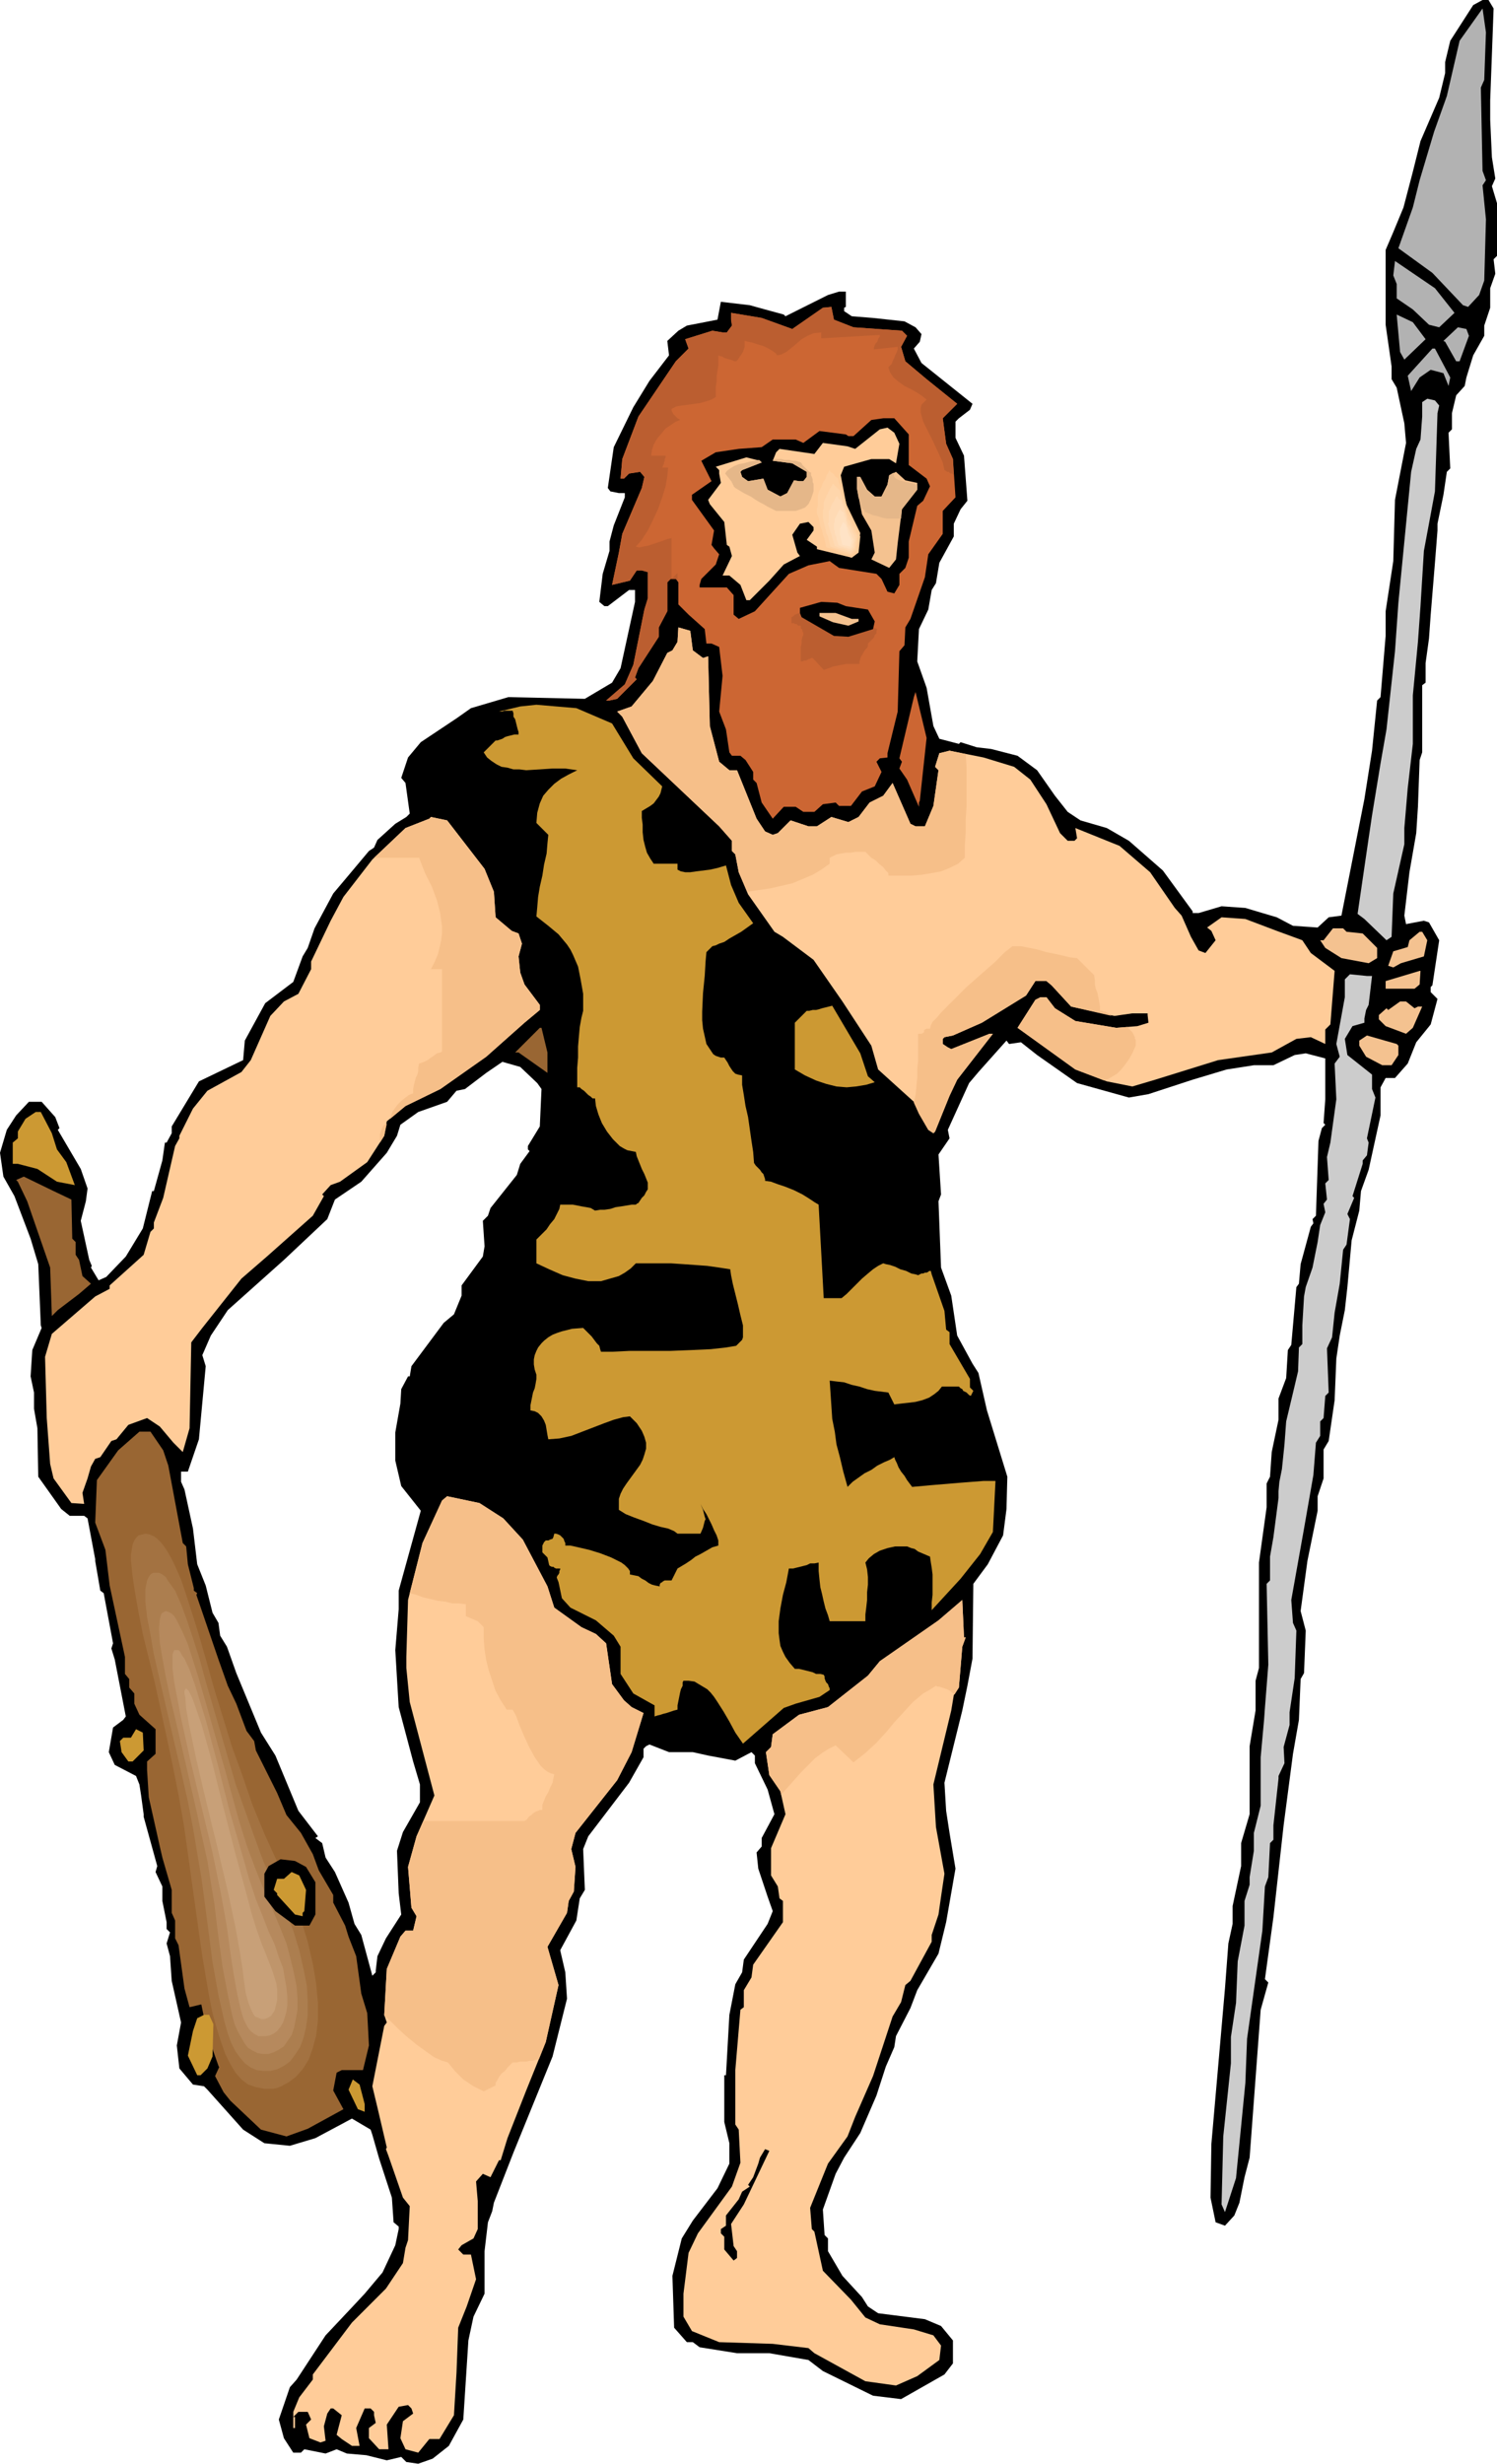
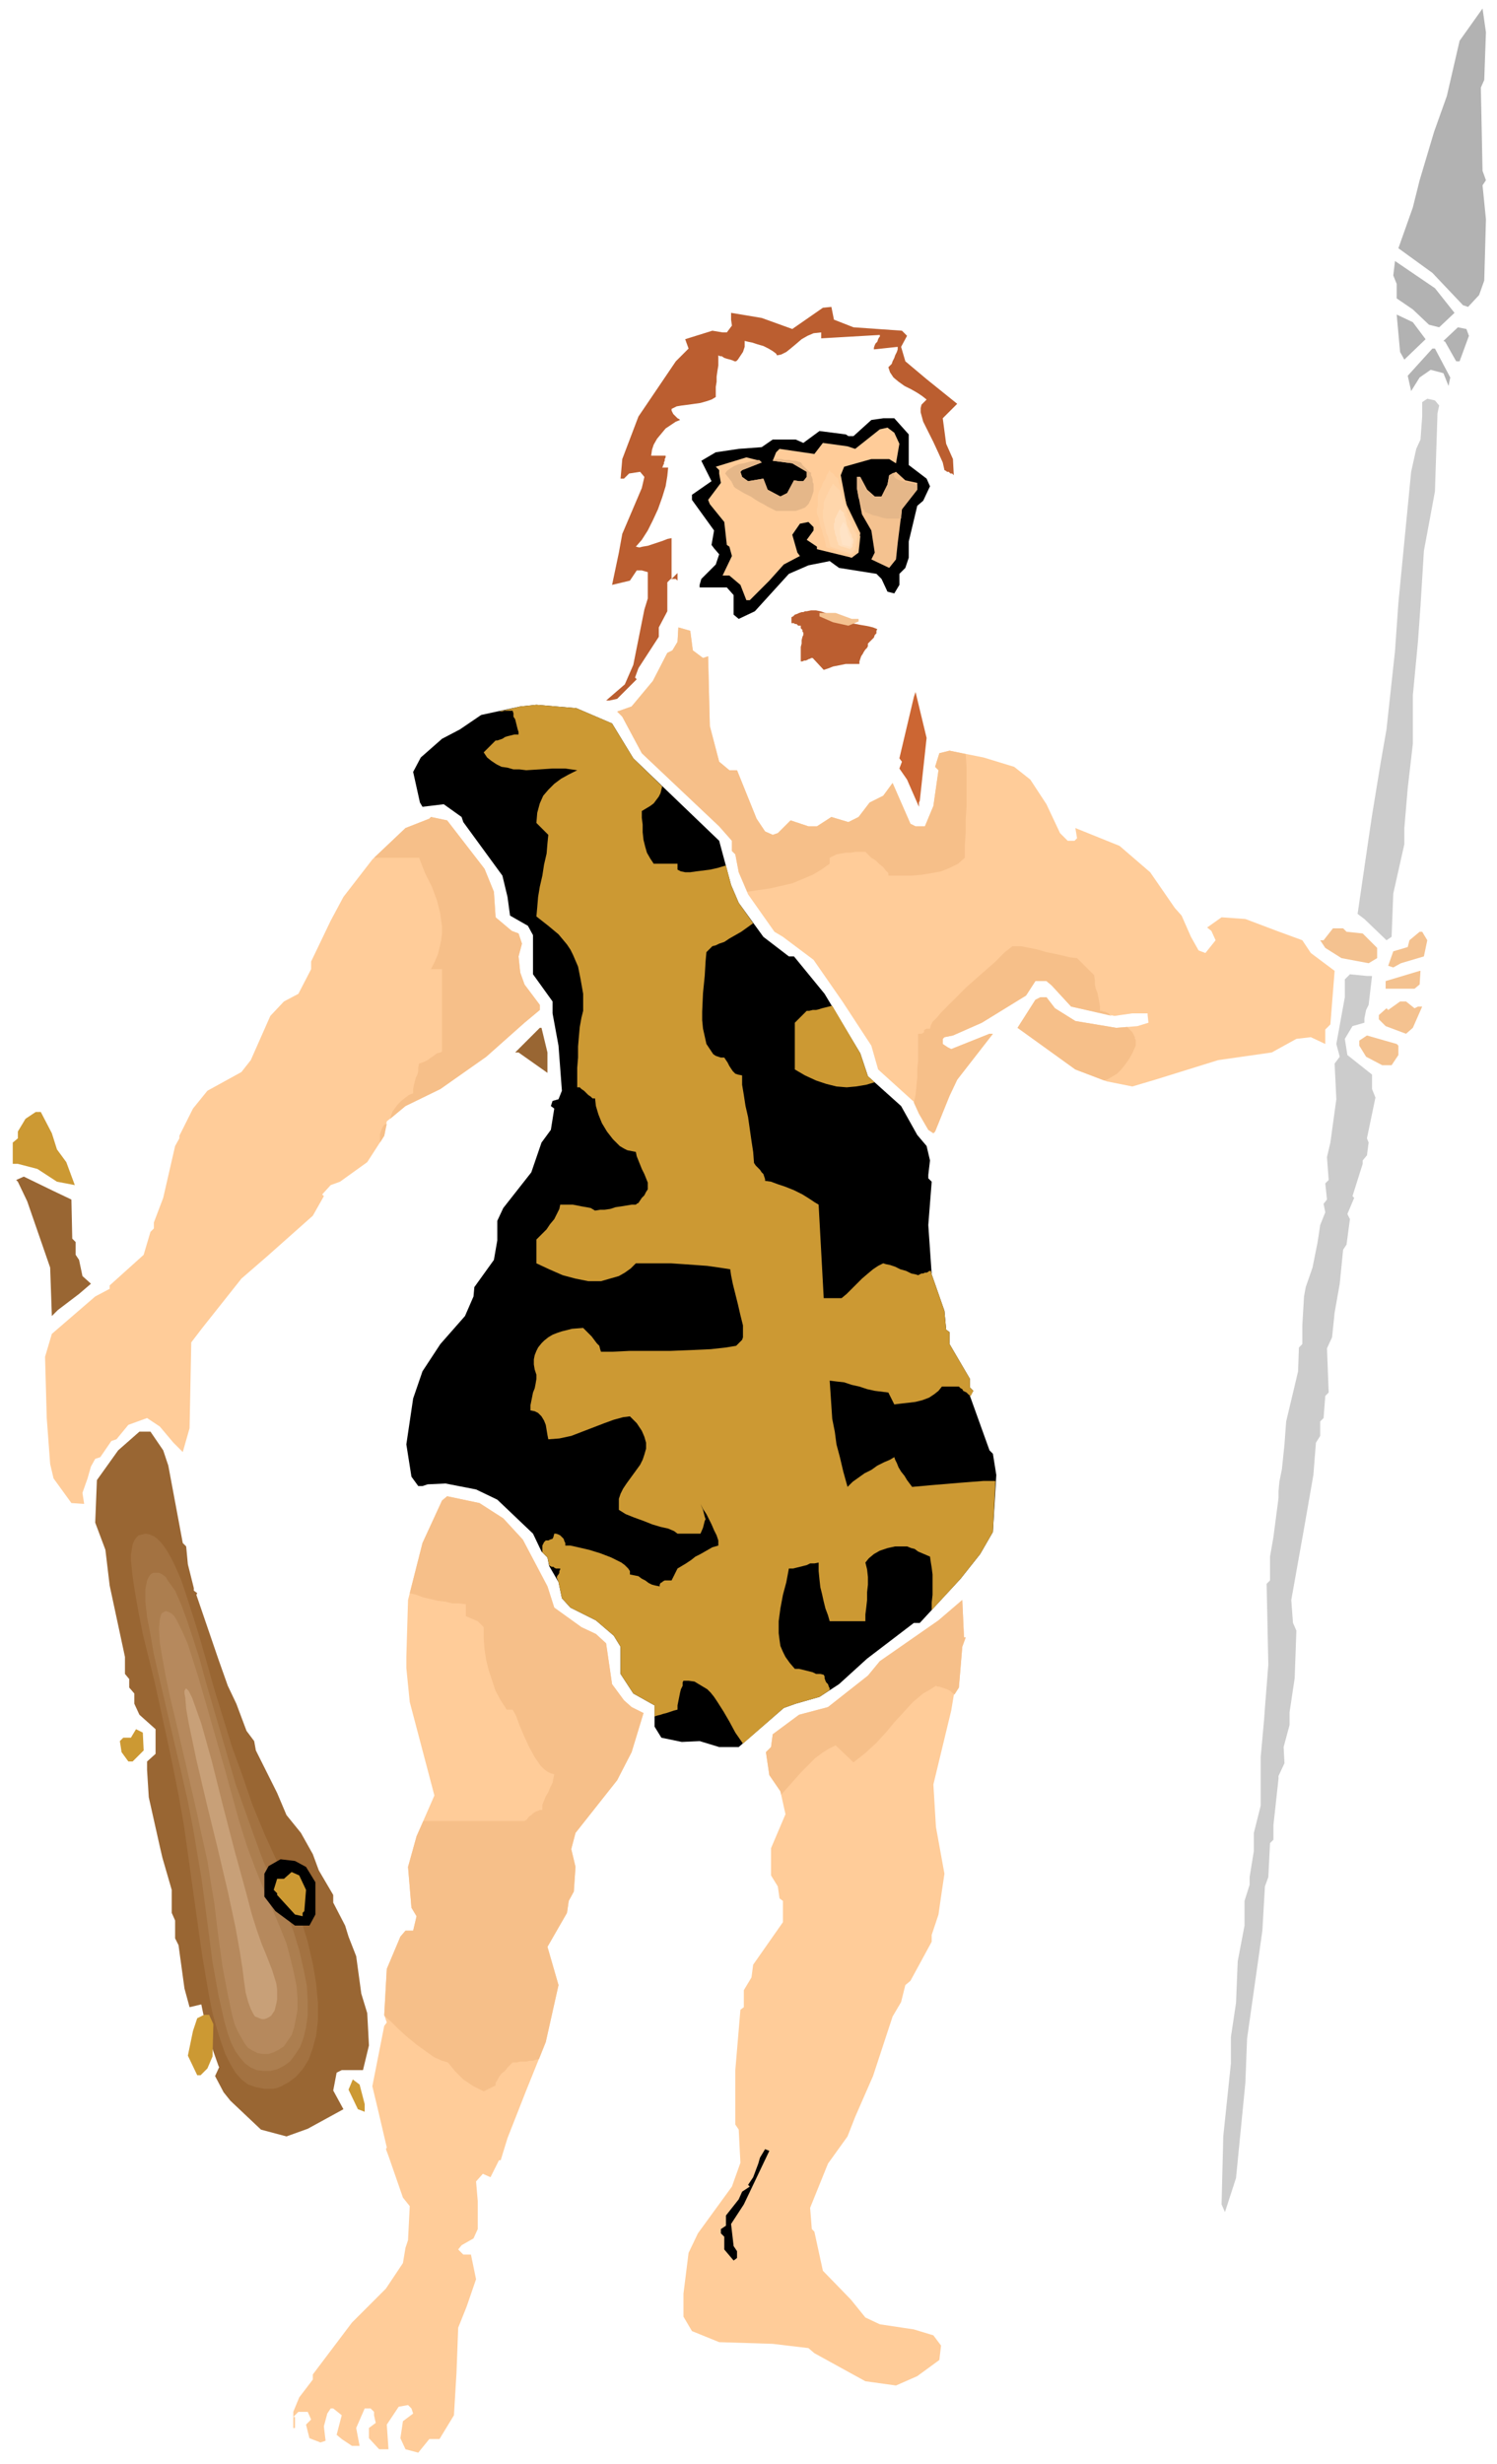
<svg xmlns="http://www.w3.org/2000/svg" fill-rule="evenodd" height="9.652in" preserveAspectRatio="none" stroke-linecap="round" viewBox="0 0 1761 2898" width="5.866in">
  <style>.brush1{fill:#000}.pen1{stroke:none}.brush2{fill:#b2b2b2}.brush3{fill:#c63}.brush4{fill:#fc9}.brush5{fill:#f4c290}.brush7{fill:#963}.brush8{fill:#c93}</style>
-   <path class="pen1 brush1" d="m1757 10-4 108v23l2 44 4 25-4 9 6 20v62l-4 4 2 17-6 17v23l-7 21v12l-13 23-8 26-2 10-10 11-5 21v19l-4 4 2 42-4 4-4 27-7 34v8l-3 38-5 61-2 28-4 29v23l-4 3v79l-3 9-2 55-2 31-8 46-6 51 2 10 21-4 6 2 12 21-8 53-2 2v6l8 8-8 30-17 21-10 25-15 17h-11l-6 11v33l-14 64-9 25-2 23-9 35-5 55-3 27-6 30-4 27-2 49-7 48-6 10v34l-7 21v17l-12 59-8 59 6 23-2 50-4 7-2 48-7 40-11 84-12 108-10 73 4 4-2 7-7 25-13 174-6 23-6 30-6 15-11 12-11-4-6-29 1-63 16-183 4-53 5-23v-21l10-47v-27l10-34v-80l7-42v-35l4-15v-124l9-65v-28l4-8 2-29 8-38v-25l9-24 2-33 4-6 6-68 3-4 2-23 12-44 3-4-1-5 4-4 3-88 4-15 4-4-2-2 2-28v-48l-23-6-13 2-25 12h-23l-19 3-13 2-40 12-52 17-23 4-61-17-47-33-19-15-14 2-3-4-33 37-11 13-25 55 2 10-13 19 3 47-3 8 3 78 12 33 7 47 18 33 7 11 10 44 24 78-1 38-4 31-18 34-17 23-1 88-6 32-6 29-21 85 2 33 4 26 7 42-11 63-9 37-25 43-8 21-17 33-2 13-10 23-11 34-19 44-19 29-10 19-15 42 2 30 4 4v15l17 29 23 25 7 11 12 8 55 7 19 8 14 17v27l-10 13-51 29-33-4-59-29-17-13-46-8h-38l-44-7-8-6h-7l-15-17-2-61 11-44 13-21 29-38 14-29v-24l-6-25v-55h2l4-71 7-36 8-14 2-15 28-42 6-15-6-17-11-33-2-19 6-7v-10l15-28-8-29-15-31v-9l-4-4-19 10-32-6-18-4h-28l-23-9-4 2-3 3v10l-17 30-48 63-6 15 2 48-6 10-4 26-19 35 6 26 2 31-17 68-46 113-23 59-2 10-5 13-4 34v50l-13 27-6 28-6 93-17 31-19 15-17 6-14-2-6-6-17 4-24-6-23-2-12-5-13 5-25-5-4 4h-9l-11-17-6-22 13-38 8-9 34-52 32-34 14-15 21-25 15-32 4-19v-3l-6-5-2-29-15-46-8-28-2-6-22-13-43 23-30 9-30-3-25-16-42-47-4-4-13-2-16-19-3-27 5-27-11-49-2-29-4-15 4-13-4-4v-8l-5-25v-17l-8-17 2-7-16-58v-3l-3-22-2-13-4-10-25-13-7-15 5-29 12-9 3-4-13-67-4-13 2-6-11-59-4-3-6-35v-2l-9-48-4-3H82l-10-8-27-38-1-57-4-23v-19l-4-19 2-31 11-26-1-3-3-72-9-30-19-50-13-23-4-28 8-27 11-17 15-16h15l16 18 5 13-2 2 27 46 8 23-2 15-6 23 10 46 3 7-1 2 9 15 9-4 23-24 20-33 11-44h2l10-36 3-21h2l6-11v-8l32-53 52-25 2-23 24-44 33-25 11-30 6-10 8-23 22-41 16-19 26-31 6-4 4-9 21-19 13-8 4-4-5-36-5-6 8-24 15-18 42-28 17-12 44-13 90 2 32-19 10-17 17-78v-14h-7l-25 19h-4l-6-5 4-33 8-27v-11l5-19 13-33v-5h-7l-10-2-3-4 7-48 23-47 19-31 23-30-2-17 13-12 10-6 36-7 4-21 34 4 18 5 22 6 2 2 50-25 13-4h8v18l-2 1v4l9 6 25 2 37 4 13 7 7 8-2 9-7 8 9 17 60 48-3 7-13 10-4 4v19l10 21 4 53-8 10-8 17v15l-17 31-4 24-5 8-4 23-11 23-2 38 11 31 8 45 7 15 23 6 2-2 19 6 17 2 31 8 23 17 21 30 15 19 15 10 31 9 26 15 40 35 35 48v2h7l27-8 28 2 37 11 19 10 29 2 13-12 15-2 27-137 9-57 6-59 4-4 6-72v-29l9-59 2-72 13-67-2-23-9-42-6-10v-15l-7-49v-88l9-21 12-29 11-42 9-36 22-51 7-29V73l6-25 27-42 11-6h7l6 10zM632 1274l5 7-2 44-14 23v4l2 2-11 15-4 13-31 39-3 9-6 6 2 30-2 12-25 34v12l-9 22-12 10-38 51-2 12h-2l-8 15-1 17-6 34v33l7 30 23 29-26 94v22l-4 48 4 67 17 64 8 27v21l-20 35-7 22 2 50 3 25-18 28-10 21-2 17v2l-4 4-13-48-8-13-7-25-16-36-11-17-4-17-8-6 3-2-23-30-27-65-17-27-29-70-11-31-8-13-2-15-7-12-8-32-10-25-5-42-10-46-4-9v-12h8l13-38 8-86-4-13 10-23 20-30 66-59 51-48 9-23 31-21 30-34 12-20 4-13 21-15 34-12 11-13 10-2 25-19 19-13 21 6 20 19z" />
  <path class="pen1 brush2" d="m1711 368-18 17-12-3-19-18-19-13v-17l-4-10 2-17 47 32 23 29z" />
-   <path class="pen1 brush3" d="m1004 385 57 4 6 6-7 13 5 17 25 21 36 29-17 17 4 30 8 18 3 45-15 16v27l-17 24-4 27-17 49-6 10-1 21-6 7-2 71-12 49v5l-9 1-4 4 6 12-8 17-15 6-13 17h-14l-4-4-15 2-10 9h-13l-9-6h-14l-13 14-13-19-6-23-4-4v-9l-9-14-6-5h-10l-3-4-4-27-8-21 4-42-4-34-9-4h-6l-2-17-19-17-12-12v-26l-3-4h-6l-4 4v34l-10 19v11l-24 37-4 11 2 2-23 23-9 2h-4l22-19 10-23 13-65 4-13v-31l-7-2h-6l-8 12-21 5 8-38 4-22 23-54 3-13-5-6-13 2-6 6h-4l2-23 19-50 44-65 15-15-4-11 32-10 12 2h5l6-8-1-7v-8l36 6 36 13 36-25 10-1 3 15 23 9z" />
  <path class="pen1 brush2" d="m1706 444-2 10-6-15-15-4-13 9-10 16-4-18 29-32h3l18 34zm22-49-11 30h-4l-13-23-2-1 17-16 10 2 3 8zm18-301-4 9 2 98 4 11-4 6 4 40-2 72-6 17-13 14-6-2-36-38-40-29 17-48 8-32 17-57 15-42 15-65 27-38 4 28-2 56zm-69 305-25 24-5-9-4-44 19 9 15 20z" />
  <path class="pen1 brush1" d="M1069 511v36l21 16 4 9-8 17-7 6-10 42v19l-4 12-7 7v13l-6 10-8-2-7-15-6-6-44-7-11-8-25 5-23 10-40 44-19 9-6-5v-23l-8-9h-32v-3l2-7 17-17 4-12-6-7-3-4 3-17-26-36v-6l23-16-12-24 17-10 27-4 27-2 13-9h27l9 4 19-14 31 4 3 2h6l21-19 14-2h13l17 19z" />
  <path class="pen1 brush4" d="m1058 522-4 23-8-5h-21l-32 9-4 10 9 47 14 25-2 19-8 6-41-10v-3l-12-8 8-11v-4l-6-6-10 2-9 13 6 21 3 4-19 10-17 19-23 23h-4l-7-18-13-11h-8l11-23-3-11-3-2-3-27-17-21-2-5 15-20-2-11v-4l-4-4 36-11 16 4 2 2-23 9-2 2 2 6 7 5 18-3 5 13 15 8 8-4 8-15 6 1h5l4-5v-6l-17-10-23-3 4-10 4-4 41 6 10-13 29 4 9 3 29-23 9-2 8 6 6 13z" />
  <path class="pen1 brush5" d="M1079 568v8l-18 23-5 40-2 19-8 10-21-10 4-8-4-26-11-19-6-31v-13h4l8 15 9 8h8l7-14 2-11 8-4 11 10 14 3z" />
  <path class="pen1 brush4" d="m815 765 12 9 6-2 2 82 11 42 12 10h9l23 57 10 15 9 4 6-2 15-15 21 7h10l17-11 20 6 12-6 13-17 16-8 11-15 21 48 6 3h11l10-24 6-42-4-4 5-16 12-3 40 8 36 11 19 15 19 29 16 34 9 9h8l3-3-2-12 52 21 36 31 29 42 8 9 11 25 9 16 8 3 12-15-5-11-5-4 17-12 28 2 37 14 30 11 10 15 28 21-5 63-6 6v17l-17-8-17 2-29 16-63 9-74 23-27 8-30-6-37-14-68-49 21-33 6-3h7l10 13 24 15 48 8 25-2 13-4-1-9v-2h-18l-21 3-51-11-23-25-6-5h-13l-11 17-52 32-34 15-10 2-2 2v6l6 4 4 2 45-18h4l-42 54-9 19-17 42-2 2-6-4-11-19-6-14-42-38-8-28-34-52-34-49-36-27-10-6-31-44-11-26-4-21-4-4v-12l-15-17-91-86-23-43-6-6 17-6 25-30 17-33 6-3 6-10 1-17 14 4 3 23zm321 1161-4 11-4 48-6 9-3 18-21 87 3 50 10 55-4 27-3 21-8 24v8l-25 46-6 5-5 20-10 17-23 70-21 48-9 23-23 32-21 52 2 25 3 3 10 46 33 34 17 21 17 8 40 6 23 7 9 12-2 17-26 19-25 11-36-5-60-33-7-6-42-5-63-2-32-13-10-17v-27l6-48 11-23 40-55 10-28-2-39-4-6v-64l6-71 4-3v-20l9-15 2-15 35-50v-25l-4-3-2-14-8-13v-32l17-40-6-27-13-19-4-27 6-6 2-15 31-23 34-9 47-37 14-17 69-48 28-24 2 44h2zm-544-140 23 25 29 55 8 25 32 23 17 8 12 11 7 48 14 19 9 8 14 7-14 46-17 33-49 62-5 19 5 21-2 29-6 11-2 14-23 40 13 45-15 67-23 57-22 56-8 26h-2l-10 20-9-4-8 9 2 23v33l-5 11-14 8-4 5 6 6h9l6 29-11 32-10 25-2 53-3 50-17 28h-12l-13 16-15-4-6-13 3-20 12-9-2-6-4-4-11 2-14 21 2 29h-11l-12-13v-12l8-6-2-9v-4l-4-4h-7l-10 23 4 21h-9l-12-8-6-5 6-23-10-8h-3l-4 6-4 15 2 17-6 2-13-5-4-16 6-6-4-9h-11l-6 6h2v13h-2v-19l7-17 16-21v-6l46-61 40-40 20-30 3-18 3-9 2-40-8-10-17-49-3-8 1-2-11-47-6-25 14-71 3-4-3-9 3-54 16-38 6-7h9l4-17-6-10-4-48 10-36 21-48-29-110-4-40v-13l2-67 17-67 23-50 6-5 38 8 28 18zm-22-764 11 27 2 30 19 16 8 3 4 12-4 15 2 19 5 14 18 24v6l-18 15-45 40-54 38-41 20-22 18-3 17-20 31-32 23-11 4-10 11 2 2-13 23-54 48-30 26-46 58-13 17-2 101-8 28-11-11-16-19-15-10-22 8-14 17-6 2-13 19-6 2-5 9-4 14-6 17 2 13-15-1-21-29-4-17-4-54-2-72 8-27 51-44 17-9v-4l40-36 8-27 4-4v-7l11-29 14-61 5-9v-3l16-32 17-21 40-22 11-14 23-52 16-17 17-9 15-29v-9l23-48 15-28 34-44 39-37 28-11 2-2 19 4 44 57z" />
  <path class="pen1 brush3" d="m1082 942-1 2v5l-14-32-9-13 3-8-3-4 17-72 2-6 13 54-8 74z" />
  <path class="pen1 brush1" d="m720 851 25 41 101 97 14 52 9 21 29 40 30 23h6l36 44 42 70 9 27 39 35 19 34 11 13 4 17-2 17v4l4 4-4 51 4 58 15 43 2 22 4 3v14l24 41v10l4 4-4 6 23 64 4 4 4 25-4 67-15 26-23 29-48 52h-7l-55 42-33 30-23 15-28 8-14 5-53 46h-23l-23-7-21 1-24-5-8-13v-25l-25-14-15-23v-32l-8-13-21-18-30-15-10-11-4-19-11-19-2-10-7-7-10-21-42-40-25-12-36-7-21 1-6 2h-5l-8-11-6-38 8-54 11-32 21-32 29-33 10-23 1-11 23-32 4-23v-23l7-15 33-42 12-35 11-15 4-25-4-3 2-6 7-2 4-10-4-53-7-38v-14l-23-32v-46l-6-11-21-12-3-22-6-25-46-63-2-6-21-15-25 3-3-5-8-36 9-17 25-22 21-11 25-17 46-10 19-2 47 4 42 18z" />
  <path class="pen1 brush5" d="m1584 1096 19 2 17 17v12l-10 6-32-6-19-12-6-9h4l11-14h12l4 4zm95 10-4 19-27 8-9 5-6-2 6-17 17-5 2-8 12-10h3l6 10zm-9 52-6 5h-34v-9l40-12h1l-1 16z" />
  <path class="pen1" d="m1614 1148-4 34-3 6-2 10v5l-14 4-9 15 3 19 29 23v17l4 10-10 48 2 5-2 15-5 6v4l-12 38 2 2-8 19 3 6-4 30-4 6-4 40-6 34-3 29-6 13 2 52-4 4-2 26-4 4v17l-5 8-3 38-11 63-15 84 2 27 4 9-2 56-6 40v15l-7 26 1 19-7 15v3l-6 55v17l-4 4-2 40-4 11-3 52-18 127-2 52-11 112-13 40-4-9 2-80 9-86v-31l6-40 2-49 8-42v-29l6-19v-9l5-31v-21l8-32v-57l4-44 1-14 4-51-2-95 4-4v-28l4-23 6-46v-8l1-11 3-15 3-29 2-27 10-42 4-17 1-28 4-4v-22l2-34 2-11 8-23 6-30 3-20 6-15-2-10 4-5-2-19 4-4-2-27 4-17 7-51-2-42 6-8-4-15 10-55v-21l6-6 20 2h6zm79-671-2 9-3 92-5 27-8 43-4 65-3 42-6 63v57l-6 52-4 47v19l-13 58-2 51-6 4-26-25-8-6 13-89 4-27 10-61 7-40 10-92 4-57 15-154 6-27 5-11 2-27v-17l6-4 9 2 5 6z" style="fill:#ccc" />
  <path class="pen1 brush5" d="m1664 1186 4-2h5l-11 25-8 7-24-9-8-8v-5l9-8 2 2 14-10h7l10 8z" />
  <path class="pen1 brush7" d="M644 1238v24l-34-24h-4l29-29h2l7 29z" />
  <path class="pen1 brush5" d="M1645 1230v11l-8 12h-11l-19-10-8-13v-6l9-6 35 10 2 2z" />
  <path class="pen1 brush8" d="m61 1333 6 19 11 15 10 27-21-4-23-15-23-6h-6v-25l6-5v-8l9-15 12-8h6l13 25z" />
  <path class="pen1 brush7" d="m84 1411 1 46 4 4v15l4 6 4 19 10 9-14 12-25 19-7 7-2-57-27-78-11-23-2-2 9-4 35 17 21 10zm108 295 6 18 17 91 4 4 2 21 7 28v3l4 3-1 2 26 76 11 31 10 21 12 32 9 12 2 11 25 50 11 26 17 21 14 25 7 19 17 29v9l14 27 4 13 9 23 6 44 7 23 2 38-7 29h-25l-6 3-4 21 12 22-42 23-25 9-30-8-36-34-8-10-10-19 12-26-2-50-15-11-25 6-6-22-7-51-4-8v-21l-4-9v-27l-11-38-3-13-13-58-2-32v-10l10-9v-29l-19-17-6-13v-12l-6-7v-10l-5-6v-20l-18-84-5-42-12-32 2-50 25-35 25-22h13l15 22z" />
  <path class="pen1 brush8" d="m169 2059-13 13h-5l-8-11-2-13 4-4h9l6-10 8 4 1 21zm260 416v9l-8-3-11-23 5-12 8 6 6 23z" />
  <path class="pen1 brush1" d="m875 2593-15 23 3 26 4 6v8l-4 3-11-13v-15l-4-4v-5l6-4v-12l15-19 4-9 9-6-2-2 6-9 6-16 2-7 6-10 5 2-30 63z" />
  <path class="pen1 brush8" d="M587 837h4l2-1h10l1 3v4l2 3 1 4 1 4 1 4 1 3v3h-5l-4 1-4 1-3 1-3 2-3 1-3 1h-2l-14 14 4 6 5 4 6 4 6 3 7 1 7 2h7l8 1 16-1 15-1h15l14 2-10 5-9 5-8 6-7 7-6 7-4 9-3 11-1 12 14 14-1 10-1 12-3 13-2 13-3 13-2 12-1 12-1 11 14 11 12 10 5 6 5 6 4 6 3 6 6 14 3 15 3 17v20l-2 8-2 11-1 11-1 12v13l-1 12v23h3l2 2 3 2 3 3 2 2 3 2 2 2h3l1 9 3 10 4 10 6 10 7 9 8 8 5 3 4 2 5 1 5 1 1 5 2 5 2 5 2 5 3 6 2 5 2 5v8l-2 3-2 4-3 3-2 3-2 3-2 1-1 1h-5l-6 1-6 1-7 1-6 2-7 1h-5l-6 1-5-3-5-1-6-1-5-1-5-1h-15l-1 5-3 6-3 6-5 6-4 6-5 5-4 4-3 3v28l15 7 16 7 15 4 15 3h15l7-2 7-2 7-2 7-4 7-5 6-6h41l15 1 14 1 14 1 14 2 13 2 1 7 2 10 3 12 3 12 3 13 3 12v14l-1 3-7 7-12 2-18 2-22 1-25 1h-48l-20 1h-14l-1-3-1-4-3-3-3-4-3-4-4-4-3-3-3-3-13 1-12 3-6 2-5 2-5 3-5 4-3 3-4 5-2 4-2 5-1 5v6l1 6 2 6v5l-1 6-1 5-2 5-1 5-1 5-1 5v6l5 1 4 2 4 4 3 5 2 5 1 6 1 6 1 5 13-1 14-3 13-5 13-5 13-5 11-4 11-3 8-1 8 8 6 9 3 7 2 7v7l-2 7-2 6-3 6-8 11-8 11-4 6-3 6-2 6v13l8 5 10 4 11 4 10 4 10 3 9 2 7 3 4 3h27l3-7 1-4 1-4 1-2-1-3-1-4-1-4-3-7 3 6 4 6 3 6 3 6 3 7 3 6 2 6v6l-7 2-7 4-7 4-6 3-5 4-6 4-5 3-5 3-7 14h-8l-2 1-1 1-2 1-1 2v2l-5-1-4-1-4-2-4-3-4-2-4-3-5-1-5-1v-4l-2-3-4-4-4-3-12-6-13-5-13-4-13-3-9-2h-6v-3l-1-2-1-3-2-2-2-2-2-1-3-1h-2l-1 4-1 2-3 1-2 1h-3l-2 2-2 4v8l6 6 2 9 1 1 2 1h2l1 1 2 1h5v1l-1 2v2l-1 2-1 1-1 2v1l2 5 4 19 10 11 30 15 21 18 8 13v32l15 23 25 14v13l3-1 4-1 3-1 4-1 3-1 3-1 3-1 4-1v-5l1-5 1-5 1-5 1-4 2-4v-4l1-2h6l7 1 5 3 5 3 5 3 4 4 4 5 4 6 7 11 7 12 7 13 9 13 48-42 14-5 28-8 12-8v-2l-1-2-1-3-2-2-1-2-1-3v-2l-1-2-4-1h-5l-4-2-4-1-4-1-4-1-4-1h-5l-6-7-5-7-3-6-3-7-1-7-1-8v-14l2-15 3-16 4-15 3-16h5l4-1 4-1 4-1 4-1 4-2h5l5-1v10l1 10 1 9 2 8 2 9 2 8 3 8 2 7h42v-8l1-8 1-9v-9l1-9v-9l-1-9-2-8 4-5 6-5 7-4 9-3 9-2h14l5 2 4 1 4 3 14 6 1 7 1 6 1 8v24l-1 9v9l34-37 23-29 15-26 3-59v-1h-14l-13 1-13 1-12 1-12 1-12 1-11 1-11 1-3-4-3-4-3-5-4-5-3-5-2-5-2-4-1-3-5 3-7 3-8 4-7 5-8 4-7 5-7 5-6 6-5-18-4-17-4-15-2-15-3-15-1-15-1-15-1-15 8 1 9 1 9 3 9 2 9 3 9 2 8 1 8 1 7 14 8-1 9-1 8-1 8-2 8-3 6-4 5-4 4-5h20l2 2 2 1 1 2 2 1 2 1 1 1 2 2 2 1 3-6-4-4v-10l-24-41v-14l-4-3-2-22-15-43-1-4h-2l-1 1-2 1h-2l-2 1h-2l-2 1-2 1-3-1-5-1-6-3-7-2-6-3-6-2-5-1-3-1-6 3-6 4-6 5-7 6-6 6-6 6-6 6-6 5h-21l-6-110-5-3-6-4-8-5-10-5-10-4-9-3-8-3-7-1v-2l-1-3-1-3-2-2-2-3-2-2-3-3-2-3-1-13-2-13-2-14-2-14-3-13-2-13-2-12v-11l-5-1-3-1-3-3-2-3-2-3-2-4-2-3-2-3h-4l-3-1-3-1-3-2-4-6-4-6-2-9-2-9-1-10v-10l1-22 2-20 1-17 1-11 7-7 4-1 4-2 6-2 6-4 7-4 7-4 7-5 7-5-17-24-9-21-6-23-10 3-9 2-8 1-8 1-7 1h-6l-5-1-4-2v-7h-28l-4-6-4-7-2-7-2-8-1-9v-9l-1-8v-8l5-3 5-3 4-3 3-4 3-4 2-4 1-4 1-4-34-33-25-41-42-18-47-4-19 2-25 6zm392 346-4 1-4 1-4 1-3 1-4 1h-4l-4 1h-3l-14 14v55l12 7 13 6 12 4 12 3 12 1 11-1 12-2 10-3-8-7-9-27-33-56z" />
  <path class="pen1" d="M440 1009h53l7 18 8 16 6 16 4 16 1 8 1 7v8l-1 8-2 9-2 8-4 9-4 8h13v97l-2 1-4 1-4 3-3 2-4 3-4 2-3 1-3 1-1 5v4l-1 4-2 4-1 4-1 4-1 5v5l-5 2-4 3-5 4-4 4-3 4-3 4-2 5-1 4 18-15 41-20 54-38 45-40 18-15v-6l-18-24-5-14-2-19 4-15-4-12-8-3-19-16-2-30-11-27-44-57-19-4-2 2-28 11-37 35zm15 313-3 1-2 3-1 2-1 3-1 3v10l5-8 3-14zm27 552 8 2 8 3 9 2 8 2 9 1 8 2h8l8 1v14l14 6 7 7v13l1 13 2 13 3 12 4 12 4 12 6 11 7 11h7l4 7 4 11 5 12 6 13 7 13 7 10 4 4 4 3 4 2 4 1-1 5-1 5-3 6-2 5-3 5-2 5-2 5v6h-3l-2 1-3 1-3 2-2 2-3 2-2 3-3 2H498l-8 18-10 36 4 48 6 10-4 17h-9l-6 7-16 38-3 54v1l8 7 9 9 10 9 11 9 11 8 10 7 9 4 7 2 4 5 4 5 5 5 5 5 6 4 6 4 6 3 6 3 14-7v-3l2-3 2-4 3-4 4-3 3-4 3-3 3-3h5l4-1h7l4-1h4l3-1 4-1 8-20 15-67-13-45 23-40 2-14 6-11 2-29-5-21 5-19 49-62 17-33 14-46-14-7-9-8-14-19-7-48-12-11-17-8-32-23-8-25-29-55-23-25-28-18-38-8-6 5-23 50-15 59zm437 237 8-9 8-9 8-9 8-8 8-8 8-6 8-5 8-4 21 20 14-11 13-12 11-12 10-12 11-12 11-12 6-5 6-5 7-4 8-5 2 1h2l3 1 3 1 3 1 4 2 2 2 3 2 5-8 4-48 4-11h-2l-2-44-28 24-69 48-14 17-47 37-34 9-31 23-2 15-6 6 4 27 13 19 1 4zm380-840 5-2 5-3 5-3 5-5 4-5 5-7 4-7 4-9v-7l-1-1v-2l-1-2-1-2-1-2-2-2-2-2-2-2-13 1-48-8-24-15-10-13h-7l-6 3-21 33 68 49 34 13zm9-76-2-1-2-2-2-1-2-1h-2l-2-1h-2v-5l-1-6-1-5-1-5-2-5-1-5v-5l-1-6-20-20-9-1-8-2-9-2-10-2-10-3-10-2-10-2h-10l-9 7-12 12-16 14-17 15-16 16-14 14-5 6-5 5-2 4-1 4h-4l-2 1-1 1v2l-1 1-2 1h-4v32l-1 10v10l-1 10-1 10-2 9 6 13 11 19 6 4 2-2 17-42 9-19 42-54h-4l-45 18-4-2-6-4v-6l2-2 10-2 34-15 52-32 11-17h13l6 5 23 25 48 11zm-429-146 13-2 14-2 13-3 13-3 12-5 12-5 10-6 10-7v-7l4-2 4-2 5-1 6-1h5l7-1h11l3 3 4 4 5 3 4 4 5 4 3 4 3 3v3h26l13-1 12-2 11-2 10-4 10-5 8-7v-15l1-15v-15l1-15v-47l-1-15-19-4-12 3-5 16 4 4-6 42-10 24h-11l-6-3-21-48-11 15-16 8-13 17-12 6-20-6-17 11h-10l-21-7-15 15-6 2-9-4-10-15-23-57h-9l-12-10-11-42-2-82-6 2-12-9-3-23-14-4-1 17-6 10-6 3-17 33-25 30-17 6 6 6 23 43 91 86 15 17v12l4 4 4 21 10 23z" style="fill:#f6bf89" />
  <path class="pen1" d="M797 683v-9l-7 7h5l2 2zm-7-2v-48l-5 1-5 2-6 2-6 2-6 2-6 1-4 1-4-1 7-8 7-11 6-12 6-13 5-14 4-13 2-12 1-10h-7l1-2v-1l1-1v-2l1-2v-2l1-2v-2h-17l1-7 2-6 4-7 5-6 5-6 6-4 6-4 5-2-1-1-2-1-2-2-1-1-2-2-1-2-1-2v-2l6-3 6-1 8-1 7-1 7-1 7-2 6-2 5-3v-12l1-6v-6l1-7 1-6v-12l2 1h2l3 2 3 1 4 1 3 1 2 1h2l2-2 2-3 2-3 2-3 1-3 1-3v-7l4 1 5 1 6 2 7 2 6 3 5 3 4 3 1 2 5-1 6-3 5-4 6-5 7-6 7-4 7-3 9-1v7l69-4v2l-1 1-1 2-1 3-2 2-1 2-1 3v2l28-3v3l-1 3-2 4-1 3-2 4-1 3-2 2-2 2 1 3 1 3 2 3 2 3 6 5 7 5 8 4 7 4 6 4 5 4-3 3-3 3-1 4v5l3 11 6 12 6 12 6 13 5 11 2 9 2 1 1 1h2l1 1 1 1h2l1 1 1 1-1-19-8-18-4-30 17-17-36-29-25-21-5-17 7-13-6-6-57-4-23-9-3-15-10 1-36 25-36-13-36-6v8l1 7-6 8h-5l-12-2-32 10 4 11-15 15-44 65-19 50-2 23h4l6-6 13-2 5 6-3 13-23 54-4 22-8 38 21-5 8-12h6l7 2v31l-4 13-13 65-10 23-22 19h4l9-2 23-23-2-2 4-11 24-37v-11l10-19v-34l4-4h1zm159 38h-2l-2 1h-2l-3 1-2 1-3 1-2 2-2 1v7h3l1 1h2l1 1 1 1h3v3l1 1 1 1v2l1 1v3l-1 2-1 4v4l-1 4v17h2l2-1h2l2-1 2-1h1l1-1h2l13 14 6-2 5-2 5-1 5-1 5-1h16v-3l1-3 1-3 2-3 1-2 2-3 2-2 1-2v-3l2-2 1-1 2-2 2-2 1-3 2-2v-3l1-2-5-2-4-1-5-1-6-1-5-1-6-1h-11l-4-4-5-3-5-3-5-2-6-2-5-1h-6l-5 1z" style="fill:#bb5e30" />
-   <path class="pen1 brush1" d="m995 713 26 4 8 14-2 9-29 9-17-1-38-22-2-5v-6l25-7 19 1 10 4z" />
  <path class="pen1 brush5" d="M1002 728h8v3l-12 5-18-4-16-7v-4h19l19 7z" />
  <path class="pen1 brush7" d="m159 1759 6 1 5 1 5 3 5 4 4 5 5 6 4 6 4 8 8 18 8 20 8 24 8 27 18 61 22 68 13 37 14 38 16 39 18 40 10 20 8 19 7 18 6 18 6 17 5 17 4 15 3 16 3 14 2 14 1 13 1 13v23l-1 11-2 10-2 10-2 8-3 8-4 8-3 7-4 6-5 6-4 5-5 4-5 4-6 3-5 2-6 2-6 1-6 1h-6l-5-1-6-1-5-2-5-3-5-3-5-4-4-4-4-5-8-11-7-14-6-17-6-19-5-21-5-24-5-27-5-29-9-66-10-76-6-40-6-39-8-38-8-36-15-67-13-58-6-26-4-22-2-20-1-16 1-7 1-6 2-5 2-5 3-3 4-2 4-2h5z" />
  <path class="pen1" style="fill:#a37241" d="m171 1804 5 1 5 2 4 3 4 4 4 5 4 6 4 7 4 8 8 18 7 21 8 25 8 26 17 60 20 65 12 33 12 35 14 34 16 35 15 33 11 30 9 29 6 26 4 24 2 22v20l-2 18-4 15-5 14-7 11-8 9-8 6-9 5-5 2-5 1h-10l-10-2-9-3-8-6-7-8-6-10-6-12-5-14-5-16-5-18-4-20-4-23-4-24-8-56-9-65-5-35-6-34-7-35-7-33-14-64-14-57-5-25-4-23-3-20-2-18v-7l1-6 1-6 2-5 2-3 3-3 4-1 4-1z" />
  <path class="pen1" style="fill:#ac7e4f" d="M183 1850h4l4 2 4 3 3 5 8 11 7 16 7 19 7 21 8 25 7 26 17 58 18 62 11 31 11 31 11 30 13 28 12 28 10 25 7 23 5 22 4 20 1 18v16l-2 15-3 12-4 11-6 9-6 8-7 5-8 4-8 2h-8l-8-1-7-3-7-5-5-6-6-8-5-10-4-11-4-14-7-31-7-39-6-46-7-53-5-29-5-30-6-31-7-31-14-60-13-56-6-26-4-23-4-21-2-18v-15l1-5 1-5 2-4 2-3 3-2h3z" />
  <path class="pen1" style="fill:#b6895d" d="m195 1895 3 1 4 2 3 3 3 5 6 12 7 16 13 41 15 52 16 56 16 58 9 29 10 27 10 25 10 23 9 21 8 20 5 19 4 17 3 15 1 14v13l-2 11-2 10-3 9-5 7-4 6-6 4-6 3-6 2h-7l-6-1-6-3-5-3-4-5-4-7-4-7-4-9-3-11-5-24-6-31-5-36-5-41-4-24-4-25-6-27-6-28-13-57-13-56-6-25-5-24-4-22-3-18-1-16 1-11 1-4 1-3 3-2 2-1z" />
-   <path class="pen1" style="fill:#bf956b" d="M207 1941h3l2 2 2 4 3 4 6 13 6 17 13 42 14 52 14 55 16 55 7 25 8 24 8 20 7 18 7 15 5 15 5 13 2 12 2 11 1 11v9l-1 8-2 7-2 6-3 5-4 5-4 3-4 2-5 1h-9l-4-2-4-3-3-3-3-5-3-6-2-6-2-7-4-18-4-22-4-26-4-30-7-39-10-49-13-54-13-54-11-50-8-42-2-16v-17l1-3 1-2h2z" />
  <path class="pen1" style="fill:#c8a078" d="m219 1986 3 3 4 8 5 14 6 17 12 43 13 52 14 54 14 51 6 23 6 19 6 17 5 12 7 18 5 16 1 7v12l-1 5-1 4-1 4-2 3-2 3-3 2-2 1-3 1h-3l-3-1-2-1-3-1-2-3-3-6-3-8-3-11-2-14-2-16-3-19-5-28-9-42-12-51-13-53-12-51-9-43-3-17-1-13-1-5v-3l1-2 1-1z" />
  <path class="pen1 brush1" d="m360 2196 11 18v38l-7 13h-17l-23-17-13-17v-27l5-9 14-8 17 2 13 7z" />
  <path class="pen1 brush8" d="m360 2223-2 25-2 2v4l-9-2-21-23v-2l-4-4 4-13h8l9-8 9 4 8 17zm-109 158-1 38-6 14-8 8h-4l-11-23 6-29 5-15 8-4h6l5 11z" />
  <path class="pen1 brush4" d="m956 570 8-17 8-15 12 12 12 44 16 33-3 21-7 8-34-11-14-48 2-27z" />
  <path class="pen1" style="fill:#ffd1a2" d="M963 580v-1l1-2 1-2 1-2 1-2v-1l1-2 1-2 1-1 1-2 1-2v-1l1-2 1-1 1-2 1-2 1 2 1 1 2 1 1 1 1 2 1 1 2 1 1 1 1 5 2 5 1 4 1 5 2 5 1 4 1 5 2 5 1 3 2 4 2 3 1 4 2 4 2 3 1 4 2 3v2l-1 3v6l-1 2v5l-1 1h-1l-1 1v1l-1 1-1 1h-1v1l-4-1-4-1-3-1-4-1-4-2-3-1-4-1-4-1-1-5-1-5-2-5-1-5-2-5-1-5-1-5-2-5v-6l1-3v-12l1-3z" />
  <path class="pen1" style="fill:#ffd6ab" d="m969 591 1-2v-1l1-2 1-1v-2l1-1 1-2v-1l1-1 1-2v-1l1-1 1-2 1-1v-1l1-1 1 1 1 1 1 1 1 1 1 1 1 1 1 1 1 1 1 4 1 3 1 4 2 4 1 4 1 4 1 4 1 4 1 3 2 2 1 3 1 3 2 3 1 3 2 3 1 3v4l-1 1v6l-1 2v2l-1 1h-1v1l-1 1h-1v1l-1 1-3-1-3-1-3-1-3-1-3-1-3-1-3-1-3-1-1-4-1-4-1-4-2-4-1-5-1-4-1-4-1-4v-10l1-2v-7z" />
-   <path class="pen1" style="fill:#ffdab4" d="m975 601 1-1v-1l1-1v-2l1-1v-1l1-1v-1l1-1 1-1v-1l1-1v-1l1-1v-1l1-1h1l1 1v1l1 1 1 1h1l1 1v1l1 3 1 3 1 3 1 3 1 3 1 3v3l1 3 1 3 2 2 1 2 1 3 1 2 1 2 1 2 1 3v4l-1 1v6l-1 1-1 1-1 1-1 1h-3l-2-1-2-1-3-1h-2l-3-1-2-1-2-1-1-3-1-3-1-3-1-4-1-3-1-3-1-4-1-3 1-2v-13z" />
  <path class="pen1" style="fill:#ffdfbd" d="M982 611v-1l1-1v-1l1-1v-1l1-1v-1l1-1v-1l1-1v-1h1v-1h1v1l1 1 1 1h1v1h1v3l1 2 1 2v2l1 3v2l1 2 1 2 1 2v1l1 2 1 2 1 1v2l1 2 1 1v5l-1 1v3l-1 1-1 1h-1v1l-2-1h-1l-2-1h-2l-1-1h-2l-2-1-2-1v-2l-1-2-1-3v-2l-1-2-1-3v-2l-1-3v-6l1-2v-3z" />
  <path class="pen1" style="fill:#ffe3c6" d="m988 622 2-4 2-4 3 3 3 11 4 8-1 5-1 2-9-2-3-12v-7z" />
  <path class="pen1" d="m861 567-8-10 2-3 4-3 5-3 5-2 6-1 7-2 6-1 5-1 1 1 2 2-23 9-2 2 2 6 7 5 18-3 5 13 15 8 8-4 8-15 6 1h5l4-5v-6l-17-10-23-3 1-2h9l4 1h5l4 1h4l3 1 3 1 1 1 1 2 1 1 2 2 2 2 2 2 1 1 2 1v3l1 2 1 3v3l1 2v9l-3 9-3 6-4 4-5 2-6 2h-23l-6-3-4-2-5-3-4-2-5-3-6-4-8-4-10-6-1-1-1-1v-1l-1-1v-1l-1-1v-1zm149 19 1 1 1 2v2l1 2v3l1 1v1l1 1h1v1h1v2l5 2 5 2 5 1 6 2 5 1h17l1-11 18-23v-5l-4-2-4-1-5-1-4-1-4-1-4-2-2-2-1-5-5 3-2 11-7 14h-8l-9-8-8-15h-4v13l2 12z" style="fill:#e5b789" />
</svg>